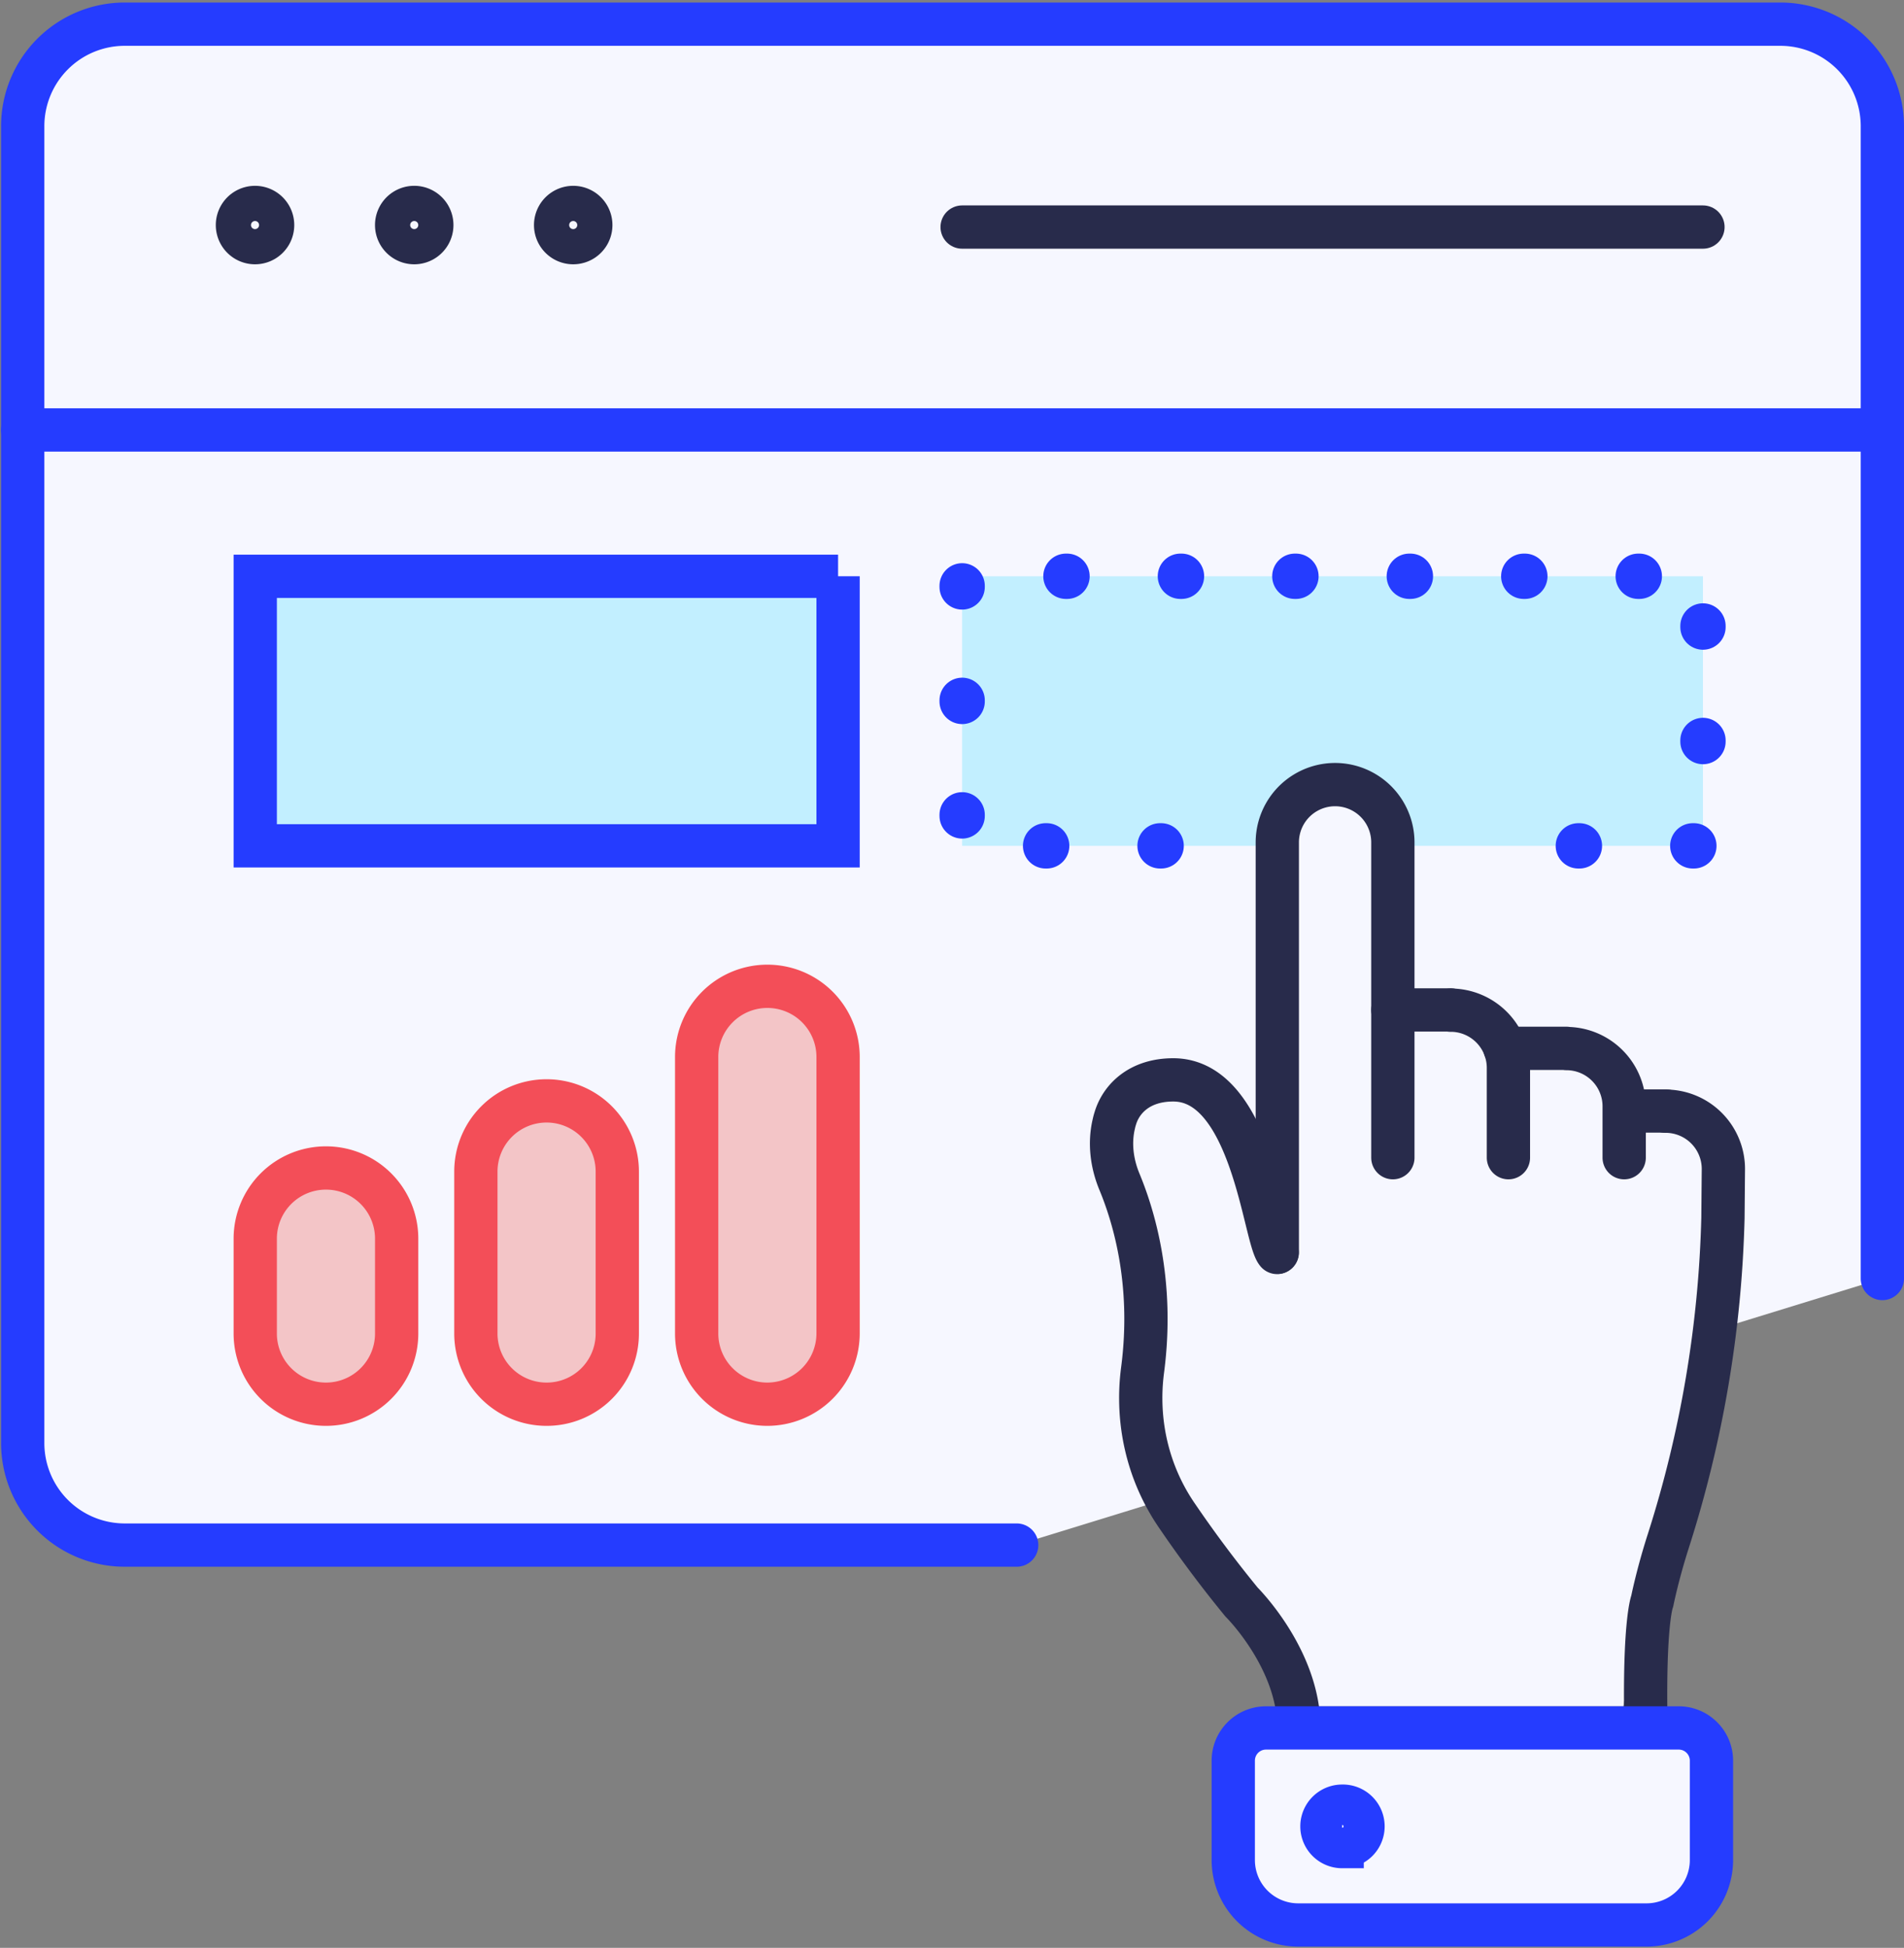
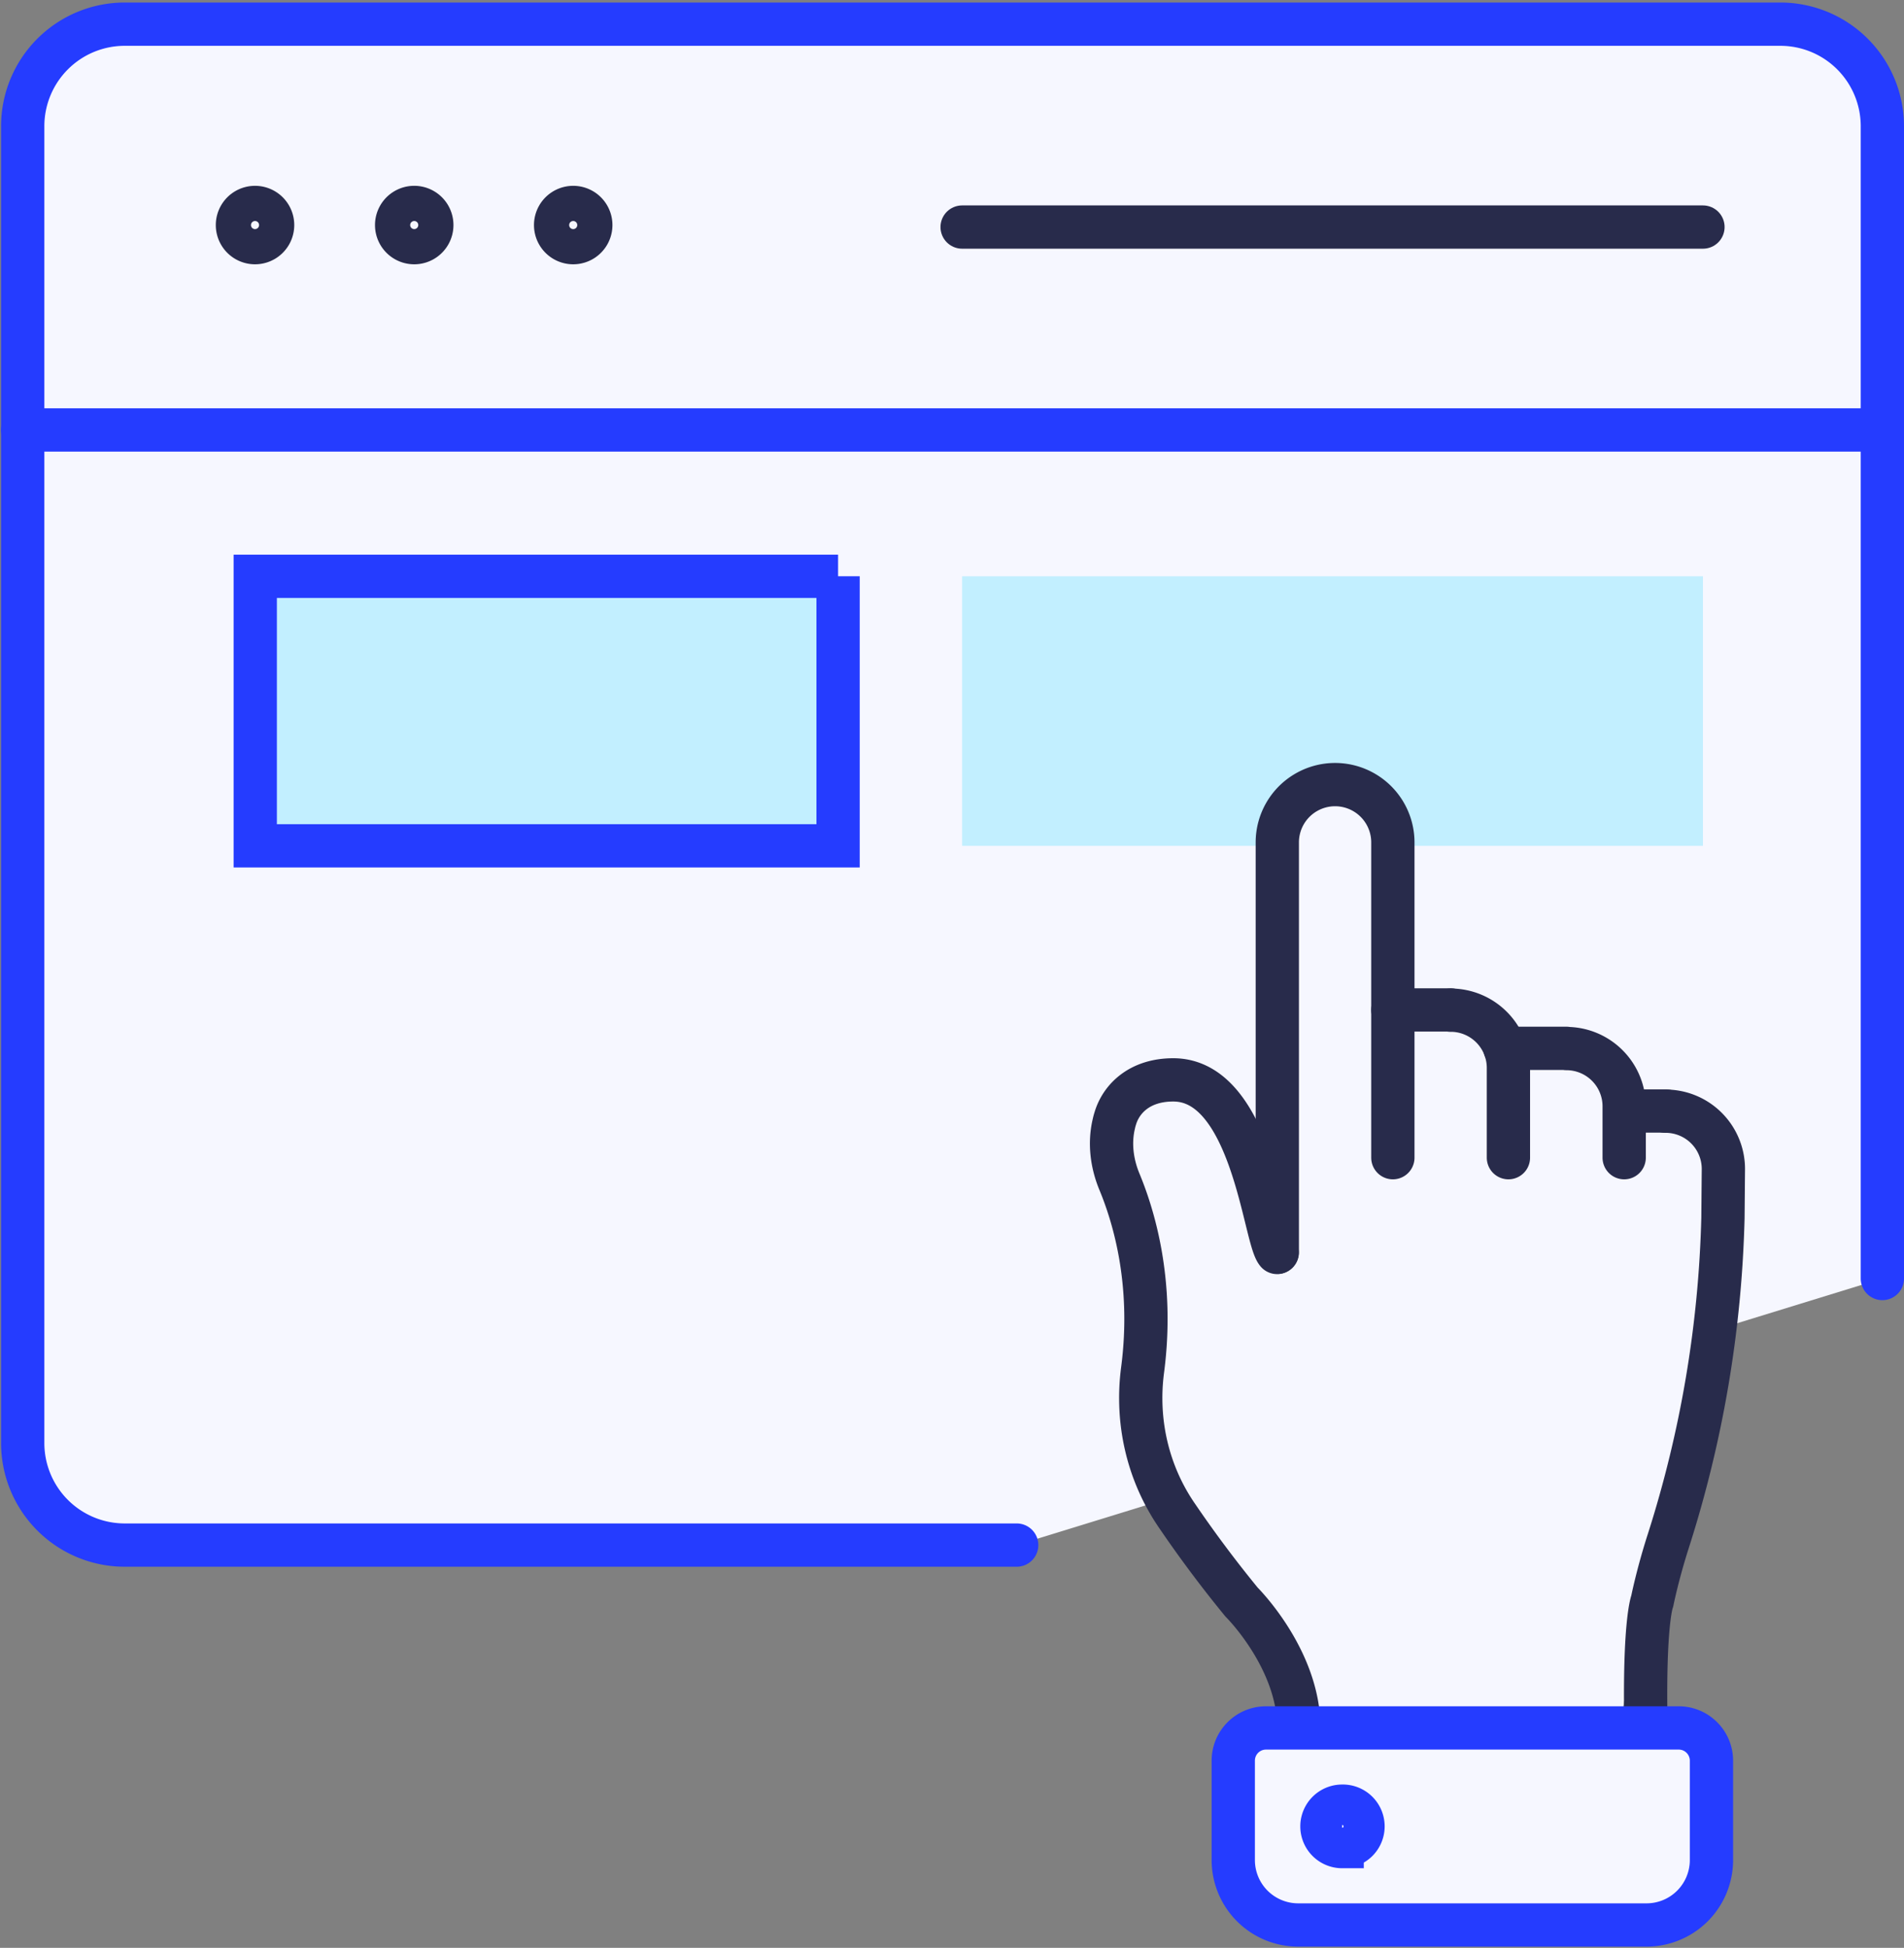
<svg xmlns="http://www.w3.org/2000/svg" width="88" height="90" fill="none">
  <rect width="100%" height="100%" fill="#808080" stroke="none" />
  <path d="M46.99 71.39H5.765a4.714 4.714 0 0 1-4.715-4.716V5.832a4.714 4.714 0 0 1 4.715-4.715h76.52A4.714 4.714 0 0 1 87 5.832v53.241" fill="#F6F7FF" />
  <path d="M46.99 71.39H5.765a4.714 4.714 0 0 1-4.715-4.716V5.832a4.714 4.714 0 0 1 4.715-4.715h76.52A4.714 4.714 0 0 1 87 5.832v53.241" stroke="#253CFF" stroke-width="2" stroke-miterlimit="10" stroke-linecap="round" />
  <path d="M12.6 10.398a.813.813 0 1 0-1.626.002.813.813 0 0 0 1.626-.002Zm7.358 0a.813.813 0 1 0-1.626.001.813.813 0 0 0 1.626 0Zm7.348 0a.813.813 0 1 0-1.626.002.813.813 0 0 0 1.626-.002Z" stroke="#282B4B" stroke-width="2" stroke-miterlimit="10" stroke-linecap="round" stroke-linejoin="round" />
  <path d="M1.05 19.866H87" stroke="#253CFF" stroke-width="2" stroke-miterlimit="10" stroke-linecap="round" />
  <path d="M44.468 10.491h34.24" stroke="#282B4B" stroke-width="2" stroke-miterlimit="10" stroke-linecap="round" stroke-linejoin="round" />
  <path d="M38.735 26.627H11.797v12.455h26.938V26.626Zm39.973 0h-34.24v12.455h34.24V26.626Z" fill="#C2EFFF" />
  <path d="M64.376 53.49V38.923a2.67 2.67 0 1 0-5.341 0V57.86" fill="#F6F7FF" />
  <path d="M64.376 53.49V38.923a2.67 2.67 0 1 0-5.341 0V57.86" stroke="#282B4B" stroke-width="2" stroke-miterlimit="10" stroke-linecap="round" stroke-linejoin="round" />
  <path d="m54 61 24.5-1L75 79H60l-6-18Zm15.717-7.51v-4.146a2.67 2.67 0 0 0-2.67-2.67" fill="#F6F7FF" />
  <path d="M69.717 53.49v-4.146a2.67 2.67 0 0 0-2.67-2.67" stroke="#282B4B" stroke-width="2" stroke-miterlimit="10" stroke-linecap="round" stroke-linejoin="round" />
  <path d="M75.067 53.49v-2.372a2.67 2.67 0 0 0-2.67-2.67" fill="#F6F7FF" />
  <path d="M75.067 53.49v-2.372a2.67 2.67 0 0 0-2.67-2.67m4.584 2.885h-1.914m-2.67-2.895h-2.839m-2.512-1.774h-2.67" stroke="#282B4B" stroke-width="2" stroke-miterlimit="10" stroke-linecap="round" stroke-linejoin="round" />
  <path d="M76.075 79.84c-.103-4.922.29-5.865.29-5.865s.243-1.223.747-2.791a53.274 53.274 0 0 0 2.52-14.912l.02-2.26a2.67 2.67 0 0 0-2.671-2.67" fill="#F6F7FF" />
  <path d="M76.075 79.84c-.103-4.922.29-5.865.29-5.865s.243-1.223.747-2.791a53.274 53.274 0 0 0 2.52-14.912l.02-2.26a2.67 2.67 0 0 0-2.671-2.67" stroke="#282B4B" stroke-width="2" stroke-miterlimit="10" stroke-linecap="round" stroke-linejoin="round" />
  <path d="M59.026 57.87c-.589-.682-1.149-7.975-4.8-7.975-1.578 0-2.418.896-2.68 1.783a2.355 2.355 0 0 0-.065.243c-.215.897-.093 1.84.261 2.69.626 1.512 1.606 4.603 1.065 8.702-.308 2.371.243 4.771 1.606 6.741a56.146 56.146 0 0 0 2.97 3.969s2.65 2.623 2.65 5.826" fill="#F6F7FF" />
-   <path d="M59.026 57.87c-.589-.682-1.149-7.975-4.8-7.975-1.578 0-2.418.896-2.68 1.783a2.355 2.355 0 0 0-.065.243c-.215.897-.093 1.84.261 2.69.626 1.512 1.606 4.603 1.065 8.702-.308 2.371.243 4.771 1.606 6.741a56.146 56.146 0 0 0 2.97 3.969s2.65 2.623 2.65 5.826m-.018-.009h16.06" stroke="#282B4B" stroke-width="2" stroke-miterlimit="10" stroke-linecap="round" stroke-linejoin="round" />
+   <path d="M59.026 57.87c-.589-.682-1.149-7.975-4.8-7.975-1.578 0-2.418.896-2.68 1.783a2.355 2.355 0 0 0-.065.243c-.215.897-.093 1.84.261 2.69.626 1.512 1.606 4.603 1.065 8.702-.308 2.371.243 4.771 1.606 6.741a56.146 56.146 0 0 0 2.97 3.969s2.65 2.623 2.65 5.826m-.018-.009" stroke="#282B4B" stroke-width="2" stroke-miterlimit="10" stroke-linecap="round" stroke-linejoin="round" />
  <path d="M60 88.943a3 3 0 0 1-3-3v-4.591c0-.84.68-1.513 1.512-1.513h19.076c.84 0 1.513.682 1.513 1.513v4.591a3 3 0 0 1-3 3H59.999Z" fill="#F6F7FF" stroke="#253CFF" stroke-width="2" stroke-miterlimit="10" stroke-linecap="round" />
  <path d="M62.032 85.32a.934.934 0 1 0 0-1.867.934.934 0 0 0 0 1.868Z" fill="#F6F7FF" stroke="#253CFF" stroke-width="2" stroke-miterlimit="10" stroke-linecap="round" />
  <path d="M38.735 26.627H11.797v12.455h26.938V26.626Z" stroke="#253CFF" stroke-width="2" stroke-miterlimit="10" stroke-linecap="round" />
-   <path d="M53.666 39.082h-9.197V26.626h34.24v12.456h-9.506" stroke="#253CFF" stroke-width="2.095" stroke-linecap="round" stroke-linejoin="round" stroke-dasharray="0.05 5.24" />
-   <path d="M15.065 64.881a3.266 3.266 0 0 1-3.268-3.268v-4.38a3.266 3.266 0 0 1 3.268-3.267 3.266 3.266 0 0 1 3.268 3.268v4.38a3.266 3.266 0 0 1-3.268 3.267Zm10.197 0a3.266 3.266 0 0 1-3.268-3.268v-7.48a3.266 3.266 0 0 1 3.268-3.267 3.266 3.266 0 0 1 3.268 3.268v7.479a3.26 3.26 0 0 1-3.268 3.268Zm10.205 0a3.266 3.266 0 0 1-3.268-3.268V48.84a3.266 3.266 0 0 1 3.268-3.268 3.266 3.266 0 0 1 3.268 3.268v12.764a3.274 3.274 0 0 1-3.268 3.277Z" fill="#F3C5C7" stroke="#F34E58" stroke-width="2" stroke-miterlimit="10" stroke-linecap="round" />
</svg>